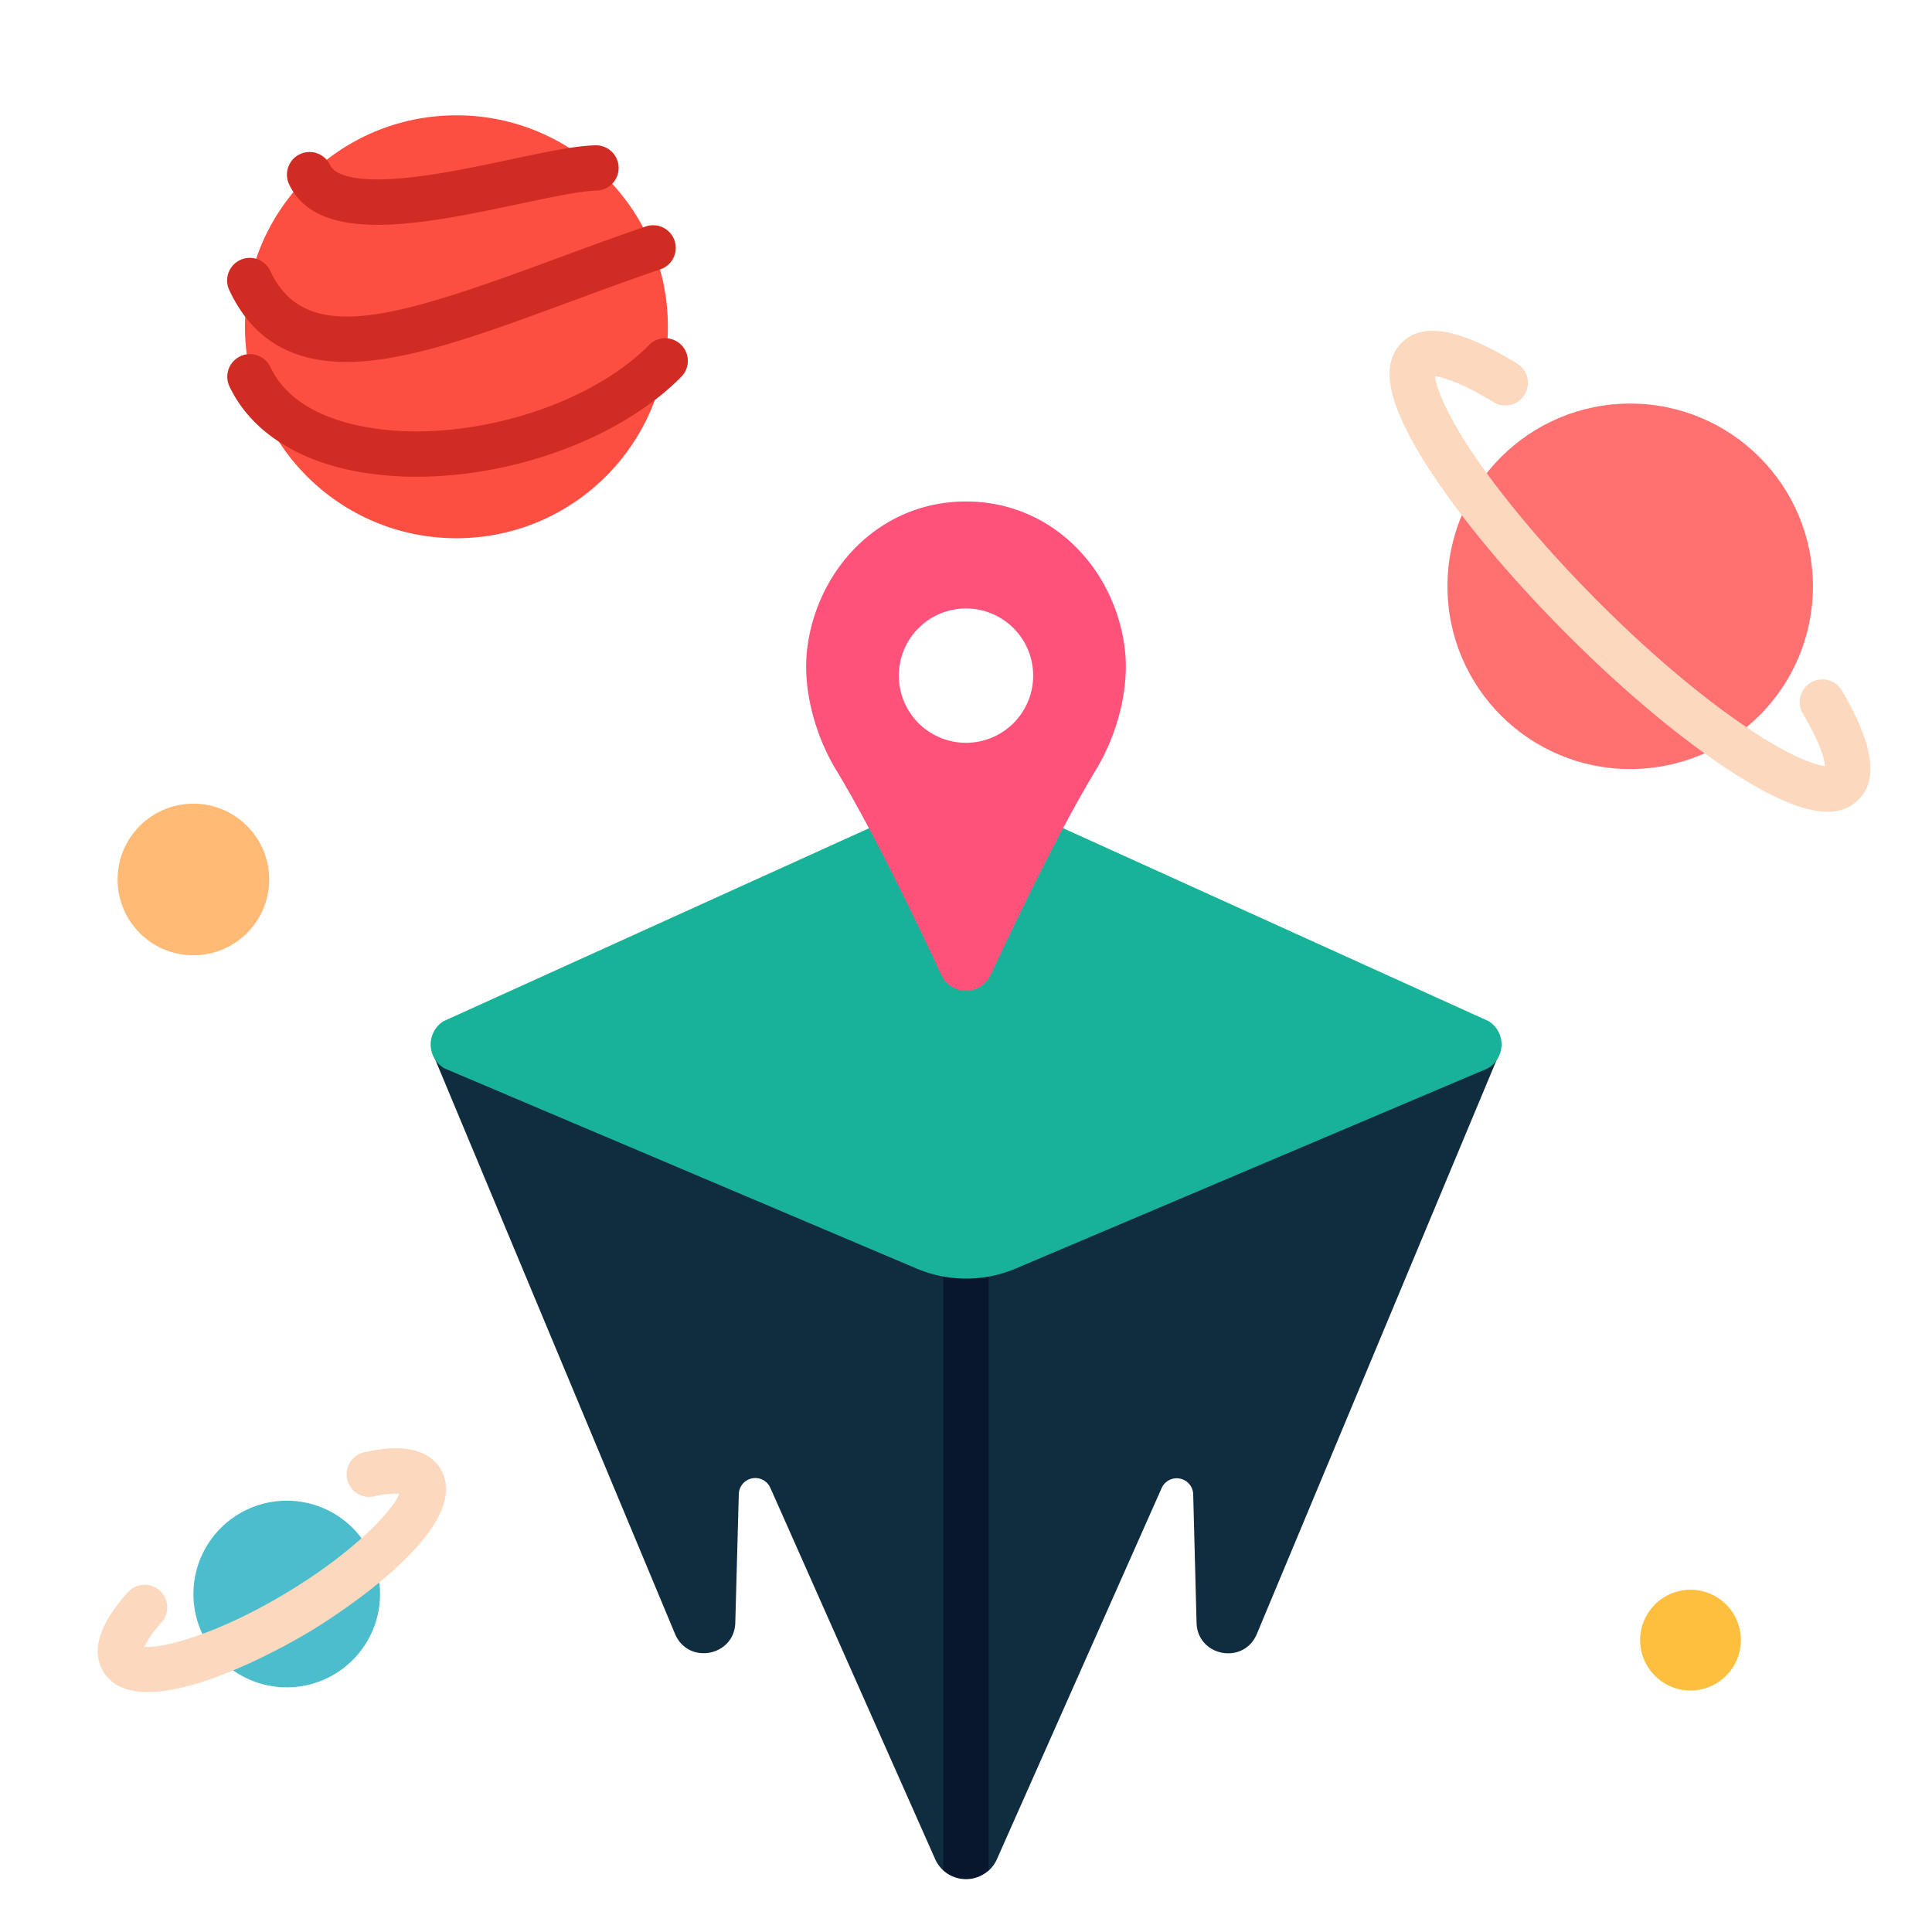
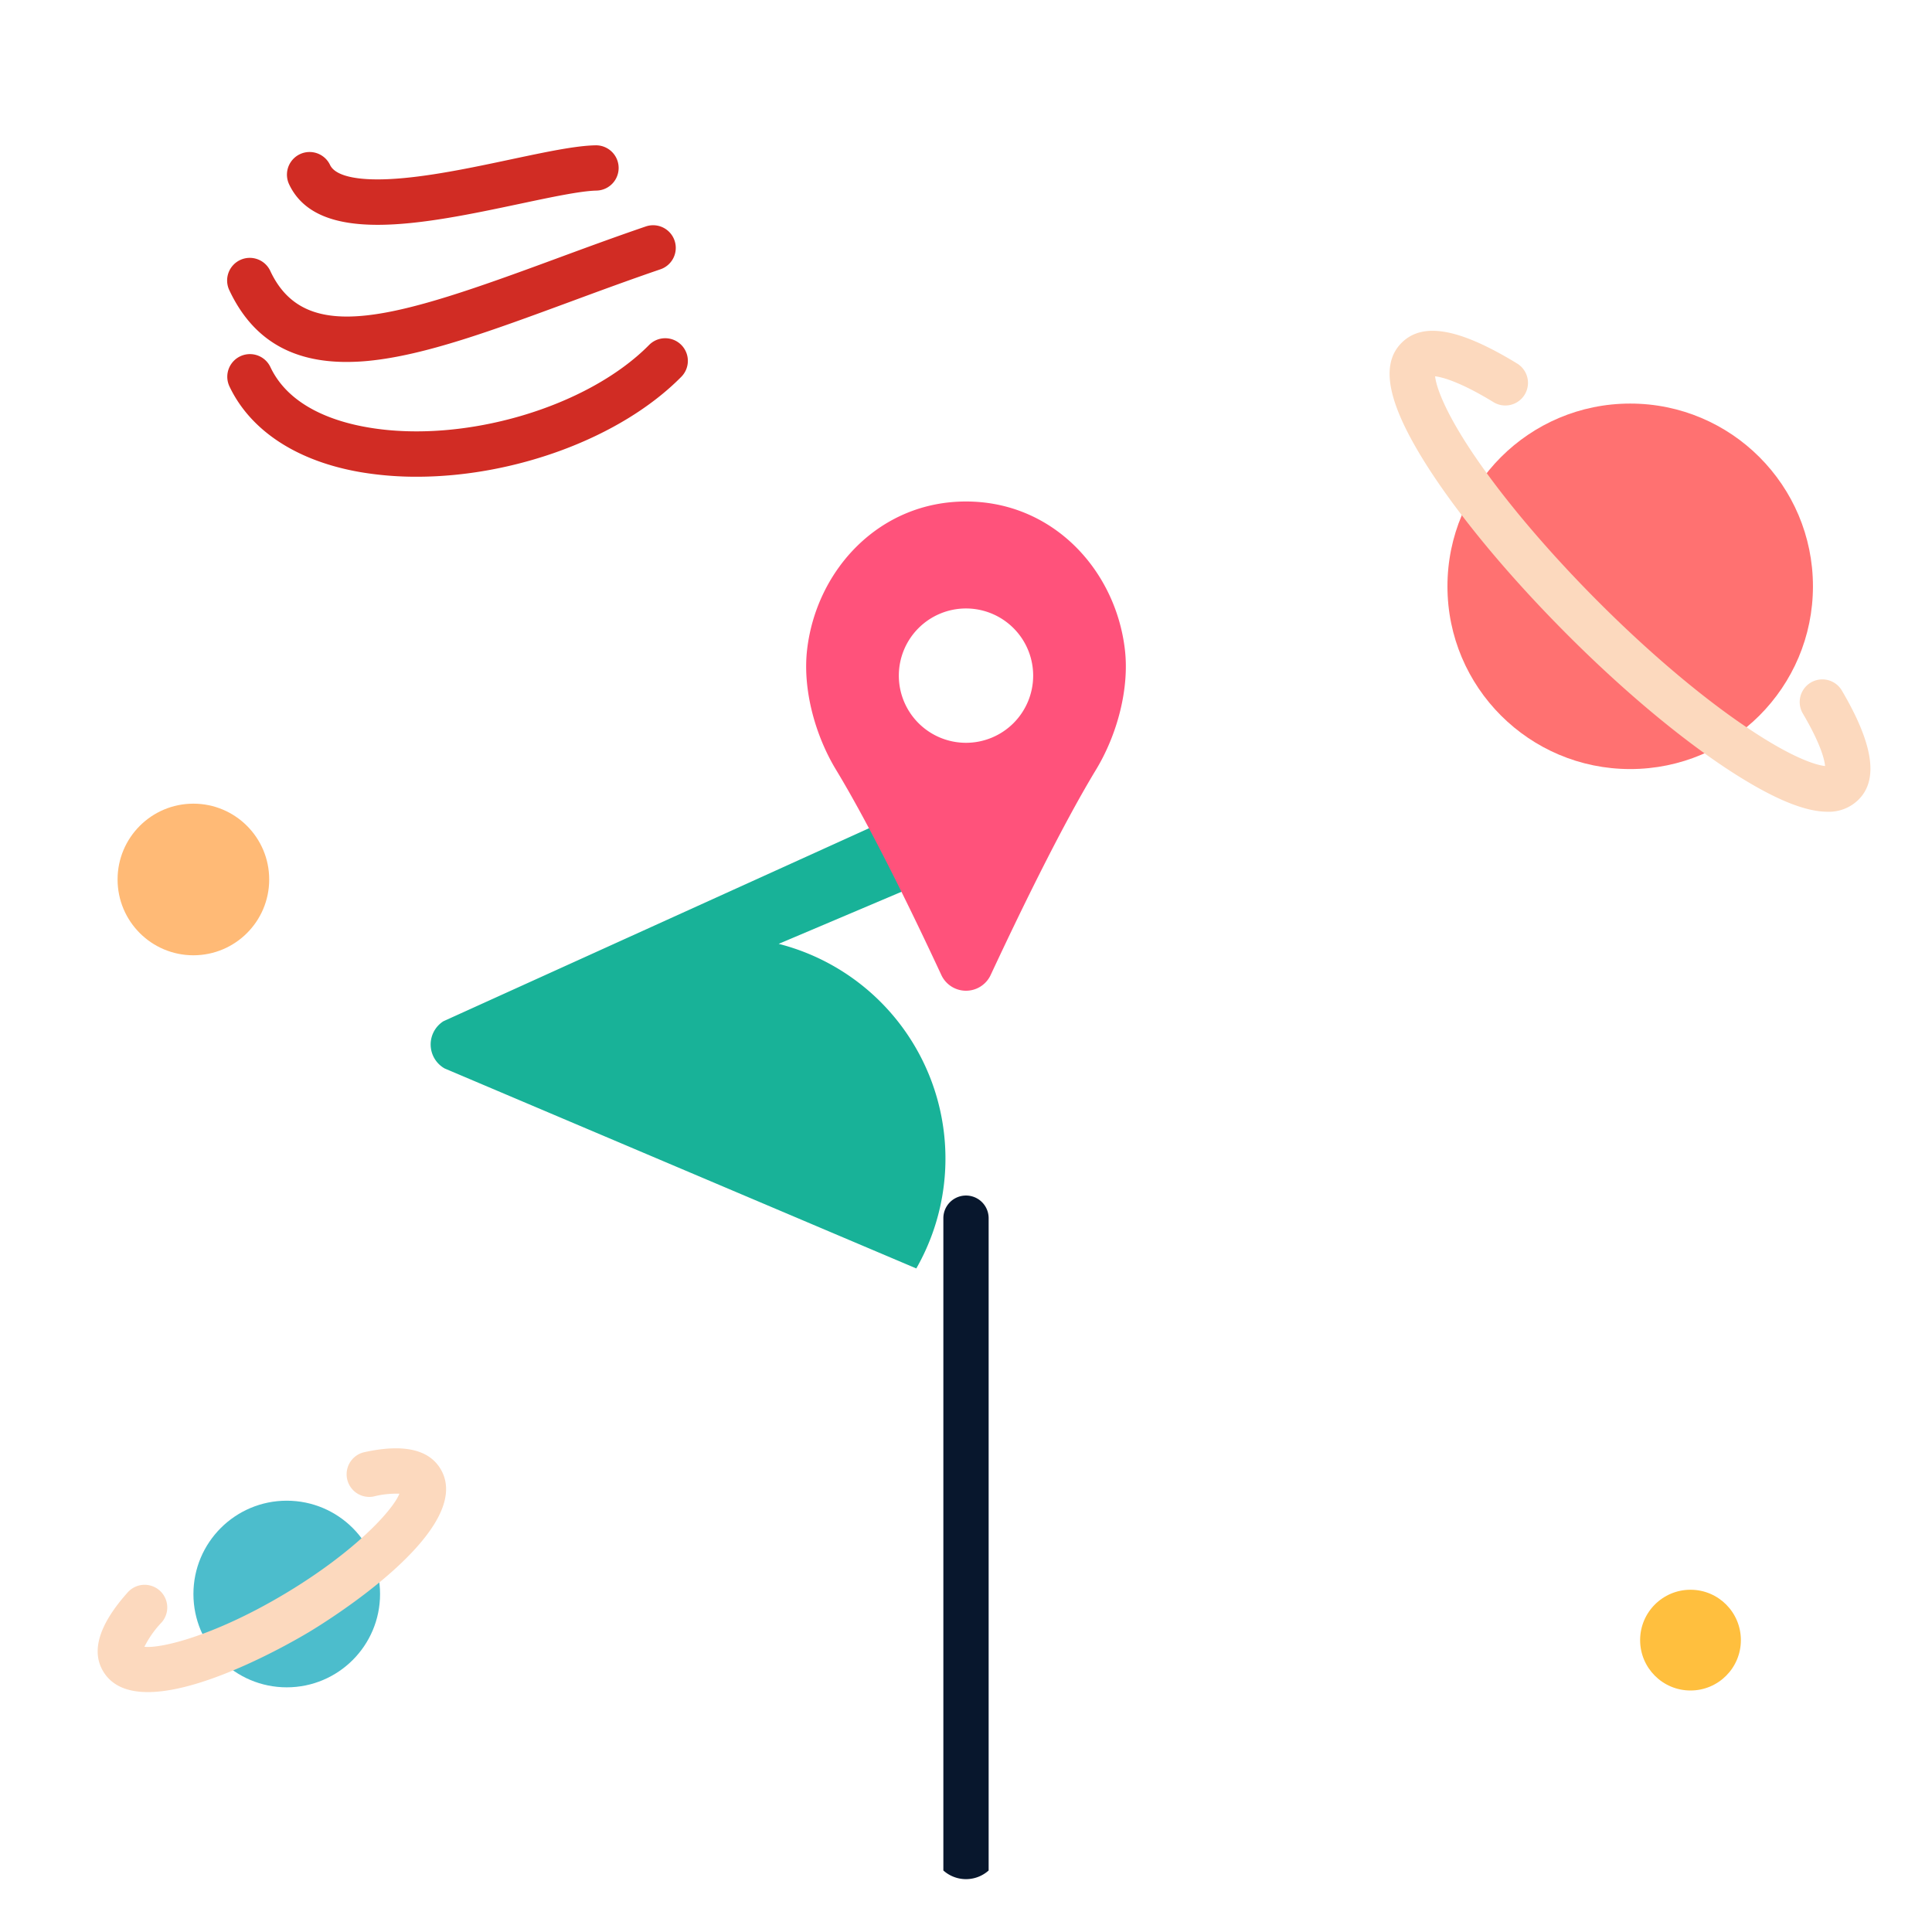
<svg xmlns="http://www.w3.org/2000/svg" viewBox="0 0 512 512">
-   <path fill="#102c3f" d="M396.86,280.32,333,433.2c-3.6,8.09-15.66,5.7-15.9-3.15L316.21,396a4.37,4.37,0,0,0-8.36-1.65l-43.66,98.36a8.71,8.71,0,0,1-2.17,3,90.89,90.89,0,0,0-12,0,8.87,8.87,0,0,1-2.21-3.06l-43.66-98.36a4.37,4.37,0,0,0-8.36,1.65l-.93,34.08c-.24,8.85-12.3,11.24-15.9,3.15L115.14,280.32a5.06,5.06,0,0,1,4.67-7H392.19A5.06,5.06,0,0,1,396.86,280.32Z" />
  <circle cx="75.99" cy="422.43" r="24.73" fill="#4cbdcc" />
  <circle cx="51.25" cy="233.07" r="20.09" fill="#ffba76" />
  <circle cx="448" cy="434.65" r="13.35" fill="#ffbf3e" />
  <circle cx="432.02" cy="155.38" r="48.43" fill="#ff7171" />
  <path fill="#fcd9be" d="M484.34 215.12c-6 0-14-3.31-24.56-10-13.35-8.5-29.15-21.63-44.49-37s-28.47-31.14-37-44.49c-10.52-16.51-12.7-26.93-6.85-32.78 5.6-5.6 15.32-3.85 30.62 5.49a6 6 0 11-6.26 10.24c-8.49-5.19-13.38-6.63-15.48-6.85.25 2.52 2.28 8.9 10 20.41 8.07 12 19.93 26 33.41 39.49S451.28 185 463.27 193c11.49 7.72 17.87 9.77 20.4 10-.17-1.72-1.15-5.84-5.9-13.91a6 6 0 1110.34-6.09c8.31 14.12 9.76 23.57 4.45 28.88A11.1 11.1 0 01484.34 215.12zM39.19 448.42c-5.17 0-9.46-1.52-11.84-5.49-3.26-5.42-1.07-12.47 6.5-20.94a6 6 0 118.95 8 26.47 26.47 0 00-4.53 6.43c4.92.48 19.35-3.33 37.45-14.19S104 400.4 105.85 395.85a24.28 24.28 0 00-6.81.73 6 6 0 01-2.61-11.71c10.34-2.3 17.18-.82 20.31 4.4 9.57 15.94-30.27 40.49-34.85 43.24C78.46 434.57 54.8 448.42 39.19 448.42z" />
-   <circle cx="120.96" cy="86.6" r="56.04" fill="#fc4f42" />
  <path fill="#08172d" d="M262,322.83V495.7a9,9,0,0,1-12,0V322.83a6,6,0,0,1,12,0Z" />
  <path fill="#d12c24" d="M91.82,95.92c-14.84,0-25-6.22-31-18.91a6,6,0,1,1,10.85-5.12c9.44,20,33.51,12.23,75.23-3.16,7.76-2.86,15.77-5.82,24.14-8.68a6,6,0,1,1,3.89,11.35c-8.24,2.82-16.19,5.75-23.87,8.59-20.54,7.57-38.28,14.12-53.2,15.62A60.32,60.32,0,0,1,91.82,95.92Z" />
  <path fill="#d12c24" d="M110.45 126.34a88.51 88.51 0 01-14.88-1.21c-16.86-2.89-29.2-11-34.76-22.72a6 6 0 0110.85-5.13c4.92 10.41 16.82 14.46 25.94 16 25.29 4.33 58-5.26 74.4-21.84a6 6 0 118.52 8.45C164.47 116.11 136.32 126.34 110.45 126.34zM100.09 59.58c-10.9 0-19.66-2.67-23.47-10.73a6 6 0 1110.85-5.13c1.34 2.85 6.94 4.18 15.75 3.74 9.8-.48 21.72-3 32.25-5.24 9.13-1.93 17-3.61 22.36-3.71a6 6 0 11.23 12c-4.2.09-11.92 1.73-20.1 3.46C125.14 56.68 111.45 59.58 100.09 59.58z" />
-   <path fill="#18b298" d="M242.83,336.15l-125-53a7.3,7.3,0,0,1-.32-12.51l128.41-58.23a24.51,24.51,0,0,1,20.22,0l128.41,58.23a7.3,7.3,0,0,1-.32,12.51l-125,53A33.73,33.73,0,0,1,242.83,336.15Z" />
+   <path fill="#18b298" d="M242.83,336.15l-125-53a7.3,7.3,0,0,1-.32-12.51l128.41-58.23a24.51,24.51,0,0,1,20.22,0a7.3,7.3,0,0,1-.32,12.51l-125,53A33.73,33.73,0,0,1,242.83,336.15Z" />
  <path fill="#ff527b" d="M298.09,172c-2.51-21-19.11-39.1-42.09-39.1S216.42,151,213.91,172c-1.28,10.61,2.12,22.88,7.65,32,9.55,15.78,20.91,39.35,27.9,54.38a7.21,7.21,0,0,0,13.08,0c7-15,18.35-38.6,27.9-54.38C296,194.84,299.37,182.57,298.09,172ZM256,196.85a17.8,17.8,0,1,1,17.8-17.79A17.8,17.8,0,0,1,256,196.85Z" />
</svg>